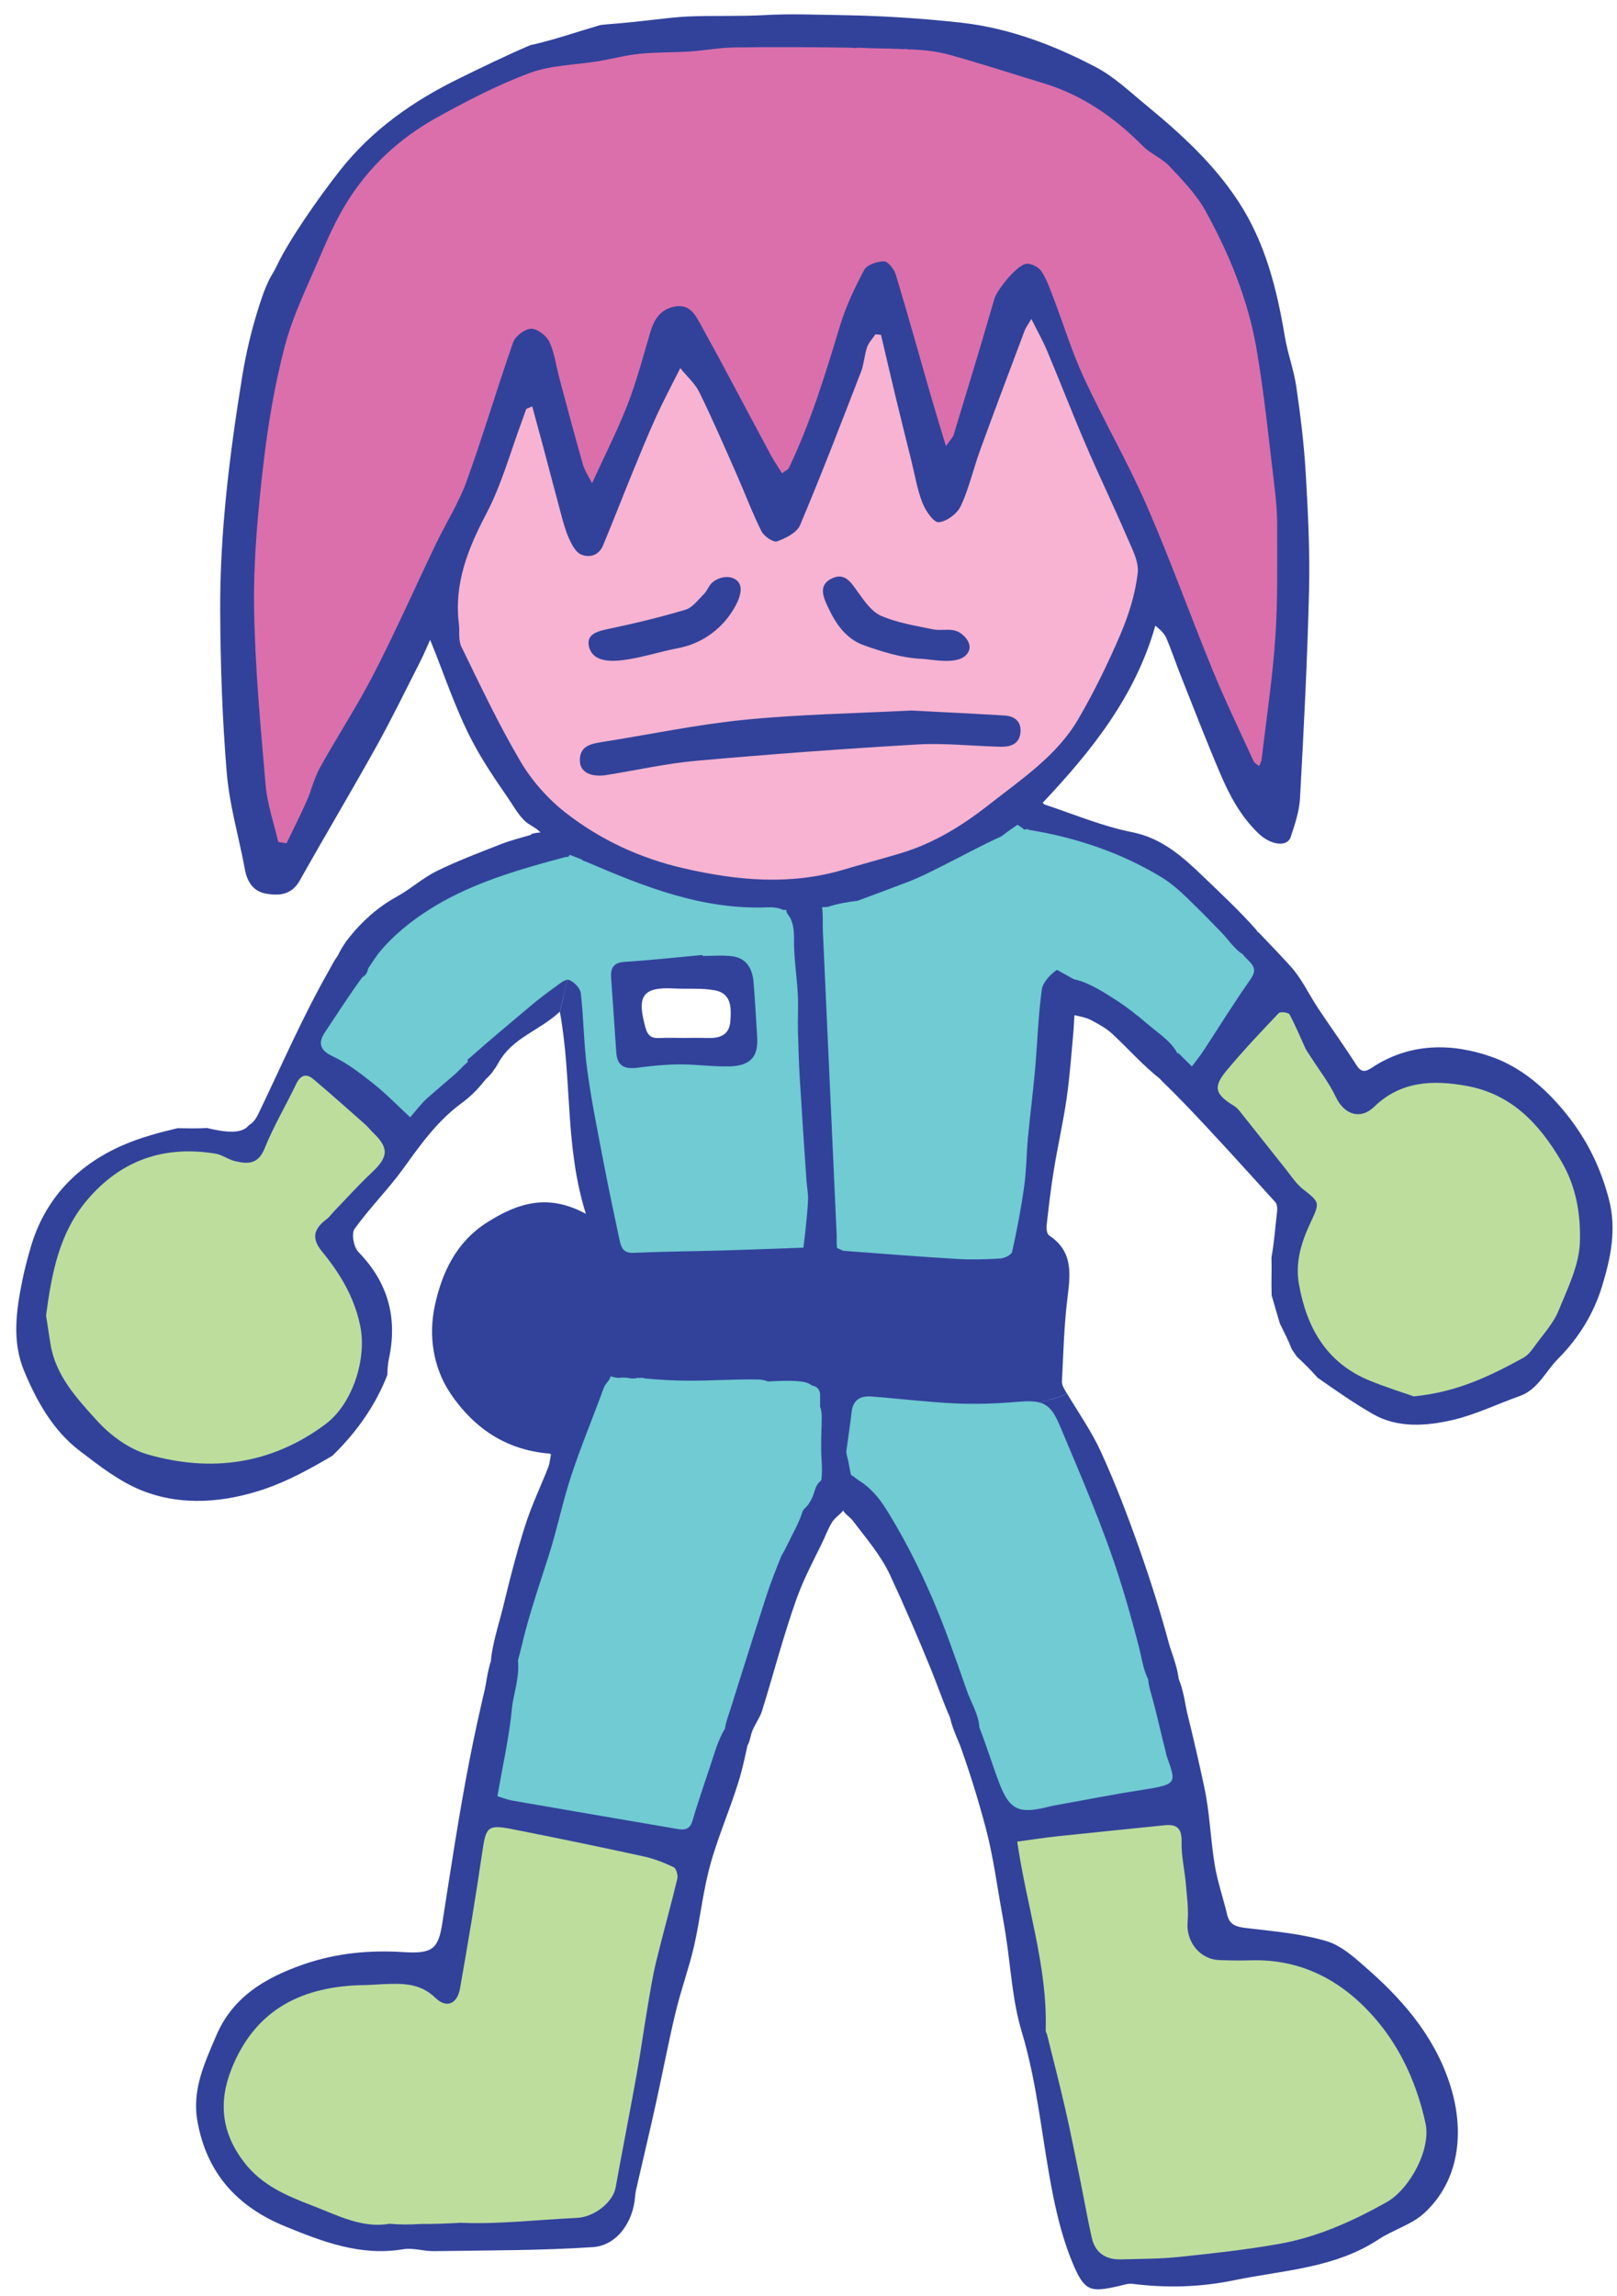
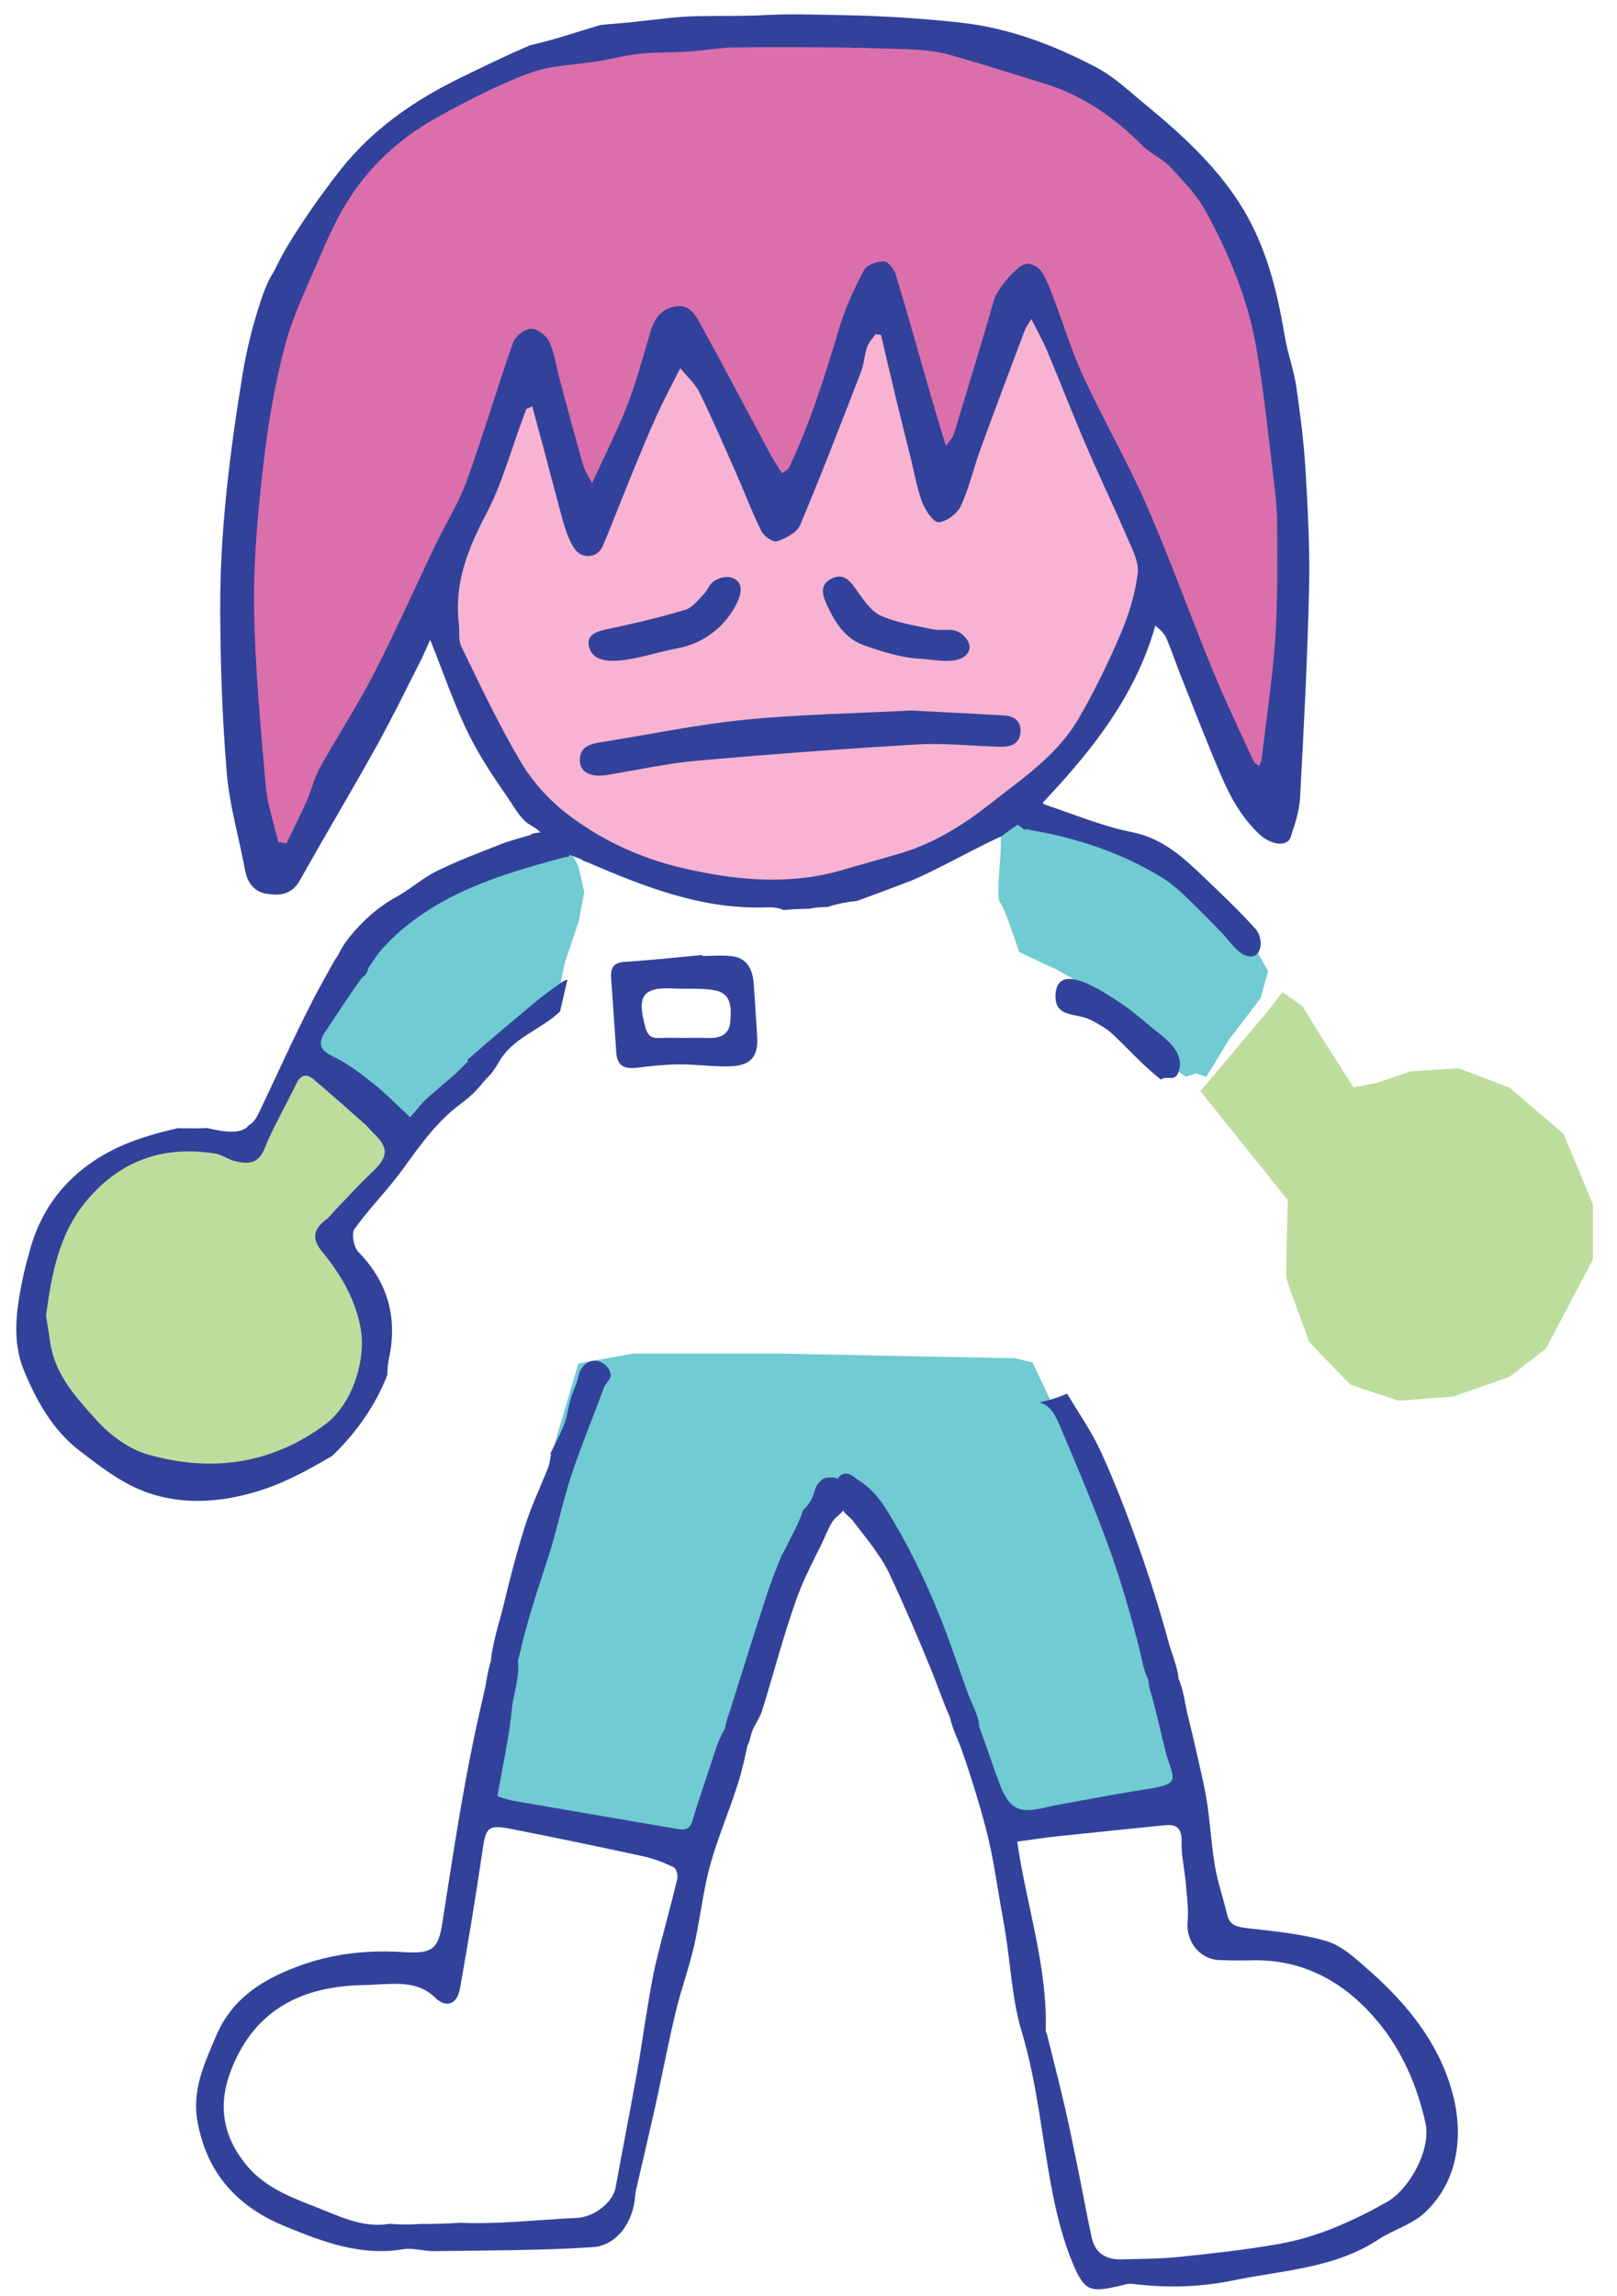
<svg xmlns="http://www.w3.org/2000/svg" version="1.1" width="124" height="176" viewBox="-1 -1 124 176">
  <g id="space" transform="matrix(1, 0, 0, 1, -27, -11)">
    <g id="monet-c">
      <g id="monet-puppet-sad">
        <g id="Layer_1">
          <g id="Group">
-             <path id="Shape" fill="#70CBD2" stroke="none" stroke-width="1" d="M 13.500 35.210 L 22.250 35.210 L 38.563 35.509 L 46.100 35.360 L 46.600 29.166 L 47.850 18.746 L 49.050 12.962 L 50.150 8.990 L 50.150 5.142 L 49.523 1.438 L 47.350 0.500 C 47.350 0.500 45.200 0.100 45.100 0.250 C 45 0.400 42.300 1.703 42.300 1.703 L 38.100 3.896 L 33.150 5.725 L 28.262 6.181 L 24.400 6.597 L 23.800 11.537 C 23.800 11.537 24.200 14.034 24.200 14.184 C 24.200 14.334 24.100 16.798 24.100 16.798 L 23.400 18.229 L 21.122 18.746 L 17.251 18.746 L 15.701 17.759 L 15.301 15.356 L 15.451 12.962 C 15.451 12.962 17.600 12.327 17.851 12.332 C 18.101 12.336 21.412 12.332 21.412 12.332 L 23.237 12.332 L 24.802 12.332 L 25.273 9.639 L 25.046 7.017 L 22.250 6.093 L 16.304 4.498 L 12.154 3.096 L 10.501 2.647 L 9.701 3.566 C 9.701 3.566 8.651 7.043 8.701 7.017 C 8.750 6.991 9.151 10.038 9.151 10.038 L 9.761 13.552 L 10.987 15.032 C 10.987 15.032 11.100 17.829 11.200 18.178 C 11.300 18.528 11.900 25.771 11.900 25.771 L 13.400 33.012 L 13.500 35.210 Z " transform="matrix(1, 0, 0, 1, 58.8, 72.1)" />
            <path id="Shape" fill="#70CBD2" stroke="none" stroke-width="1" d="M 45.059 42.009 L 27.225 41.652 L 15.750 41.652 L 11.550 42.402 L 9.675 48.769 C 9.675 48.769 15.450 50.889 15.900 50.766 C 16.350 50.642 25.622 53.264 25.622 53.264 C 25.622 53.264 29.625 53.863 29.850 53.863 C 30.075 53.863 33.150 52.929 33.150 52.929 L 38.100 53.339 L 44.536 50.417 L 47.325 47.758 L 47.731 45.177 L 46.376 42.326 L 45.059 42.009 Z " transform="matrix(1, 0, 0, 1, 58.8, 72.1)" />
-             <path id="Shape" fill="#32429B" stroke="none" stroke-width="1" d="M 48.011 27.591 C 48.312 25.750 48.730 23.927 48.996 22.082 C 49.243 20.364 49.365 18.627 49.523 16.897 L 49.759 12.963 C 49.734 12.938 49.701 12.919 49.684 12.891 C 49.338 12.351 48.882 11.812 48.252 12.236 C 47.741 12.580 47.167 13.195 47.090 13.752 C 46.813 15.794 46.753 17.865 46.570 19.921 C 46.416 21.656 46.190 23.383 46.027 25.118 C 45.912 26.347 45.914 27.590 45.743 28.810 C 45.506 30.499 45.187 32.180 44.816 33.844 C 44.763 34.080 44.230 34.340 43.905 34.361 C 42.804 34.431 41.693 34.460 40.592 34.394 C 37.705 34.221 34.822 33.991 31.937 33.774 C 31.790 33.763 31.649 33.661 31.405 33.560 C 31.343 33.534 31.366 32.684 31.361 32.581 C 31.220 29.473 31.078 26.364 30.937 23.256 C 30.796 20.145 30.655 17.034 30.513 13.922 C 30.443 12.365 30.372 10.808 30.301 9.251 C 30.254 8.226 30.480 6.568 29.458 5.919 C 28.966 5.607 28.287 5.675 27.895 6.106 C 27.688 6.334 27.530 6.642 27.505 6.951 C 27.494 7.090 27.519 7.229 27.525 7.368 C 27.530 7.481 27.485 7.627 27.499 7.732 C 27.524 7.920 27.719 8.094 27.809 8.275 C 28.046 8.757 28.097 9.315 28.089 9.845 C 28.065 11.273 28.307 12.704 28.381 14.135 C 28.429 15.078 28.368 16.026 28.391 16.971 C 28.423 18.240 28.469 19.510 28.544 20.776 C 28.697 23.313 28.873 25.849 29.044 28.385 C 29.075 28.861 29.179 29.337 29.165 29.811 C 29.145 30.543 29.057 31.274 28.988 32.005 C 28.947 32.449 28.886 32.891 28.810 33.530 C 26.857 33.599 24.797 33.682 22.736 33.741 C 20.417 33.808 18.097 33.824 15.779 33.926 C 14.990 33.961 14.828 33.509 14.707 32.929 C 14.318 31.063 13.907 29.200 13.550 27.327 C 13.081 24.869 12.576 22.413 12.235 19.936 C 11.965 17.976 11.965 15.981 11.737 14.014 C 11.693 13.631 11.213 13.147 10.827 13.007 C 10.793 12.994 10.755 12.992 10.714 12.995 L 10.136 15.466 C 11.083 20.667 10.493 25.758 12.128 30.937 C 9.207 29.351 6.899 30.115 4.578 31.577 C 2.162 33.101 1.078 35.480 0.540 37.998 C 0.060 40.245 0.397 42.677 1.718 44.664 C 2.697 46.135 3.977 47.415 5.550 48.244 C 6.342 48.661 7.194 48.958 8.071 49.137 C 8.549 49.235 9.035 49.298 9.523 49.328 C 9.716 49.341 9.934 49.291 10.109 49.307 C 10.109 49.307 10.110 49.307 10.110 49.307 C 10.144 49.267 10.184 49.227 10.214 49.185 C 10.228 49.121 10.238 49.055 10.256 48.993 L 10.019 49.298 C 10.331 48.645 10.696 47.961 10.985 47.293 C 11.294 46.580 11.368 45.836 11.565 45.117 C 11.753 44.428 12.187 43.717 12.236 43.010 C 12.958 43.137 13.684 43.301 14.404 43.487 C 14.476 43.498 14.549 43.503 14.622 43.511 C 14.955 43.466 15.303 43.477 15.617 43.558 C 15.752 43.556 15.887 43.550 16.022 43.540 C 16.019 43.527 16.018 43.513 16.015 43.501 C 16.092 43.510 16.170 43.512 16.247 43.520 C 16.282 43.516 16.316 43.515 16.351 43.511 C 16.450 43.498 16.544 43.515 16.632 43.552 C 17.707 43.654 18.787 43.715 19.865 43.724 C 21.700 43.740 23.537 43.598 25.370 43.634 C 25.613 43.639 25.858 43.703 26.102 43.785 C 26.888 43.749 27.689 43.698 28.445 43.770 C 28.805 43.805 29.183 43.863 29.458 44.094 C 29.789 44.137 30.089 44.371 30.089 44.801 L 30.089 45.650 C 30.089 45.666 30.082 45.680 30.080 45.695 C 30.190 45.964 30.221 46.298 30.214 46.682 C 30.193 47.721 30.130 48.767 30.204 49.801 C 30.245 50.384 30.254 50.975 30.151 51.552 C 30.082 51.947 30.044 52.552 30.522 52.726 C 31.136 52.949 31.850 52.631 32.307 52.218 C 32.776 51.795 32.507 51.229 32.408 50.718 C 32.356 50.444 32.297 50.167 32.251 49.891 C 32.214 49.678 32.074 49.318 32.103 49.110 C 32.270 47.889 32.408 46.989 32.513 46.086 C 32.621 45.171 33.214 44.876 34.017 44.937 C 36.161 45.099 38.299 45.368 40.446 45.466 C 42.019 45.539 43.609 45.484 45.178 45.350 C 45.914 45.287 46.463 45.276 46.905 45.394 C 47.620 45.223 48.370 45.027 49.023 44.711 C 48.969 44.621 48.911 44.532 48.859 44.442 C 48.744 44.245 48.622 44.003 48.634 43.788 C 48.742 41.731 48.790 39.665 49.030 37.623 C 49.254 35.720 49.602 33.877 47.648 32.590 C 47.485 32.482 47.431 32.082 47.459 31.833 C 47.618 30.415 47.782 28.997 48.011 27.591 Z " transform="matrix(1, 0, 0, 1, 58.8, 72.1)" />
            <path id="Shape" fill="#32429B" stroke="none" stroke-width="1" d="M 24.988 13.202 C 24.903 12.159 24.465 11.324 23.318 11.189 C 22.577 11.101 21.818 11.172 21.067 11.172 C 21.065 11.147 21.064 11.122 21.062 11.097 C 19.075 11.279 17.090 11.500 15.100 11.624 C 14.212 11.679 14.014 12.128 14.065 12.870 C 14.197 14.774 14.335 16.678 14.461 18.583 C 14.533 19.671 15.169 19.857 16.117 19.732 C 17.179 19.593 18.254 19.487 19.324 19.482 C 20.600 19.475 21.878 19.669 23.152 19.633 C 24.766 19.588 25.358 18.889 25.264 17.379 C 25.176 15.986 25.102 14.593 24.988 13.202 Z M 23.206 16.181 C 23.124 17.270 22.355 17.496 21.414 17.459 C 20.816 17.435 20.218 17.454 19.620 17.454 C 19.023 17.453 18.425 17.428 17.830 17.460 C 17.194 17.495 16.877 17.342 16.682 16.617 C 16.076 14.352 16.355 13.524 18.875 13.663 C 19.927 13.721 21.003 13.613 22.026 13.806 C 23.317 14.050 23.282 15.178 23.206 16.181 Z " transform="matrix(1, 0, 0, 1, 58.8, 72.1)" />
          </g>
          <g id="Group">
            <path id="Shape" fill="#70CBD2" stroke="none" stroke-width="1" d="M 24.214 18.429 L 21.710 11.537 L 17.849 2.740 L 16.940 1.274 L 15.704 1.043 L 12.149 2.740 C 12.149 2.740 7.424 4.998 6.974 5.383 C 6.524 5.768 3.749 6.791 3.749 6.791 L 3.075 8.990 L 4.275 11.866 L 7.500 19.178 L 9.225 24.647 L 12.150 27.194 C 12.150 27.194 15.285 27.812 15.705 27.653 C 16.125 27.494 19.275 26.894 19.275 26.894 C 19.275 26.894 22.350 25.771 22.500 25.546 C 22.650 25.321 23.775 23.371 23.775 23.371 C 23.775 23.371 24.600 21.950 24.675 21.725 C 24.750 21.500 24.214 18.429 24.214 18.429 Z " transform="matrix(1, 0, 0, 1, 90, 116.45)" />
            <path id="Shape" fill="#32429B" stroke="none" stroke-width="1" d="M 17.237 2.738 C 18.856 6.585 20.524 10.431 21.802 14.397 C 22.370 16.164 22.865 17.953 23.332 19.750 C 23.690 21.132 23.848 23.413 25.790 23.371 C 27.151 23.342 25.842 20.268 25.677 19.655 C 25.008 17.154 24.226 14.677 23.363 12.236 C 22.477 9.730 21.529 7.236 20.422 4.823 C 19.708 3.266 18.710 1.839 17.824 0.360 C 17.171 0.676 16.420 0.872 15.706 1.043 C 16.374 1.220 16.796 1.693 17.237 2.738 Z " transform="matrix(1, 0, 0, 1, 90, 116.45)" />
            <path id="Shape" fill="#32429B" stroke="none" stroke-width="1" d="M 8.818 19.396 C 7.524 15.851 5.957 12.437 3.952 9.219 C 3.421 8.367 2.752 7.580 1.894 7.043 C 1.579 6.846 1.316 6.533 0.923 6.502 C 0.552 6.472 0.281 6.712 0.187 7.061 C 0.021 7.675 0.205 8.471 0.491 9.027 C 0.558 9.158 0.638 9.304 0.718 9.420 C 0.889 9.672 1.188 9.836 1.376 10.082 C 2.406 11.431 3.550 12.759 4.256 14.277 C 5.366 16.665 6.409 19.083 7.402 21.521 C 7.903 22.752 8.332 24.028 8.875 25.241 C 9.203 25.975 9.492 27.078 10.550 26.867 C 11.068 26.764 11.107 26.516 11.101 25.970 C 11.091 25.053 10.436 23.983 10.134 23.112 C 9.703 21.870 9.269 20.630 8.818 19.396 Z " transform="matrix(1, 0, 0, 1, 90, 116.45)" />
          </g>
          <g id="Group">
            <path id="Shape" fill="#70CBD2" stroke="none" stroke-width="1" d="M 15.301 1.848 L 10.850 3.300 L 6.400 5.693 L 2.340 9.289 L 1.150 11.133 L 0.899 13.187 L 1.200 15.133 L 2.600 17.547 L 4.950 18.796 L 7.750 19.433 L 9.631 19.009 L 11.700 17.547 L 13.145 15.921 L 16.250 13.385 L 17.287 12.548 L 17.719 10.469 L 18.769 7.360 L 19.200 5.094 C 19.200 5.094 18.800 3.240 18.750 3.090 C 18.700 2.940 17.914 1.592 17.914 1.592 L 16.568 1.322 L 15.301 1.848 Z " transform="matrix(1, 0, 0, 1, 51.6, 73.3)" />
            <path id="Shape" fill="#32429B" stroke="none" stroke-width="1" d="M 3.338 9.887 C 3.380 9.829 3.423 9.774 3.466 9.721 C 4.528 8.417 5.896 7.320 7.310 6.420 C 10.122 4.631 13.331 3.602 16.523 2.723 C 16.913 2.616 17.303 2.511 17.693 2.407 C 17.785 2.382 17.886 2.374 17.987 2.370 C 18.844 1.274 16.763 0.113 15.115 0.633 C 15.125 0.648 15.136 0.663 15.146 0.678 C 14.347 0.922 13.574 1.105 12.841 1.393 C 11.182 2.044 9.505 2.671 7.909 3.455 C 6.812 3.994 5.876 4.852 4.800 5.442 C 3.384 6.219 2.168 7.312 1.163 8.569 C 0.672 9.183 -0.674 11.189 0.548 11.748 C 1.961 12.394 2.648 10.826 3.338 9.887 Z " transform="matrix(1, 0, 0, 1, 51.6, 73.3)" />
            <path id="Shape" fill="#32429B" stroke="none" stroke-width="1" d="M 10.490 17.717 C 10.391 17.801 10.292 17.886 10.194 17.970 L 11.750 19.326 C 12.086 18.977 12.380 18.606 12.601 18.202 C 13.684 16.219 15.743 15.727 17.333 14.242 C 17.334 14.249 17.335 14.257 17.336 14.265 L 17.914 11.795 C 17.646 11.817 17.251 12.145 16.961 12.354 C 16.299 12.830 15.648 13.327 15.025 13.854 C 13.511 15.137 11.974 16.401 10.492 17.721 C 9.922 18.229 8.883 19.756 10.249 20.028 C 10.784 20.135 11.285 19.833 11.585 19.472 C 12 18.974 11.810 18.535 11.701 17.930 " transform="matrix(1, 0, 0, 1, 51.6, 73.3)" />
          </g>
          <g id="Group">
            <path id="Shape" fill="#70CBD2" stroke="none" stroke-width="1" d="M 30.300 14.608 L 26.940 11.762 L 23.250 9.065 L 22.500 7.746 L 23.325 5.369 L 24.150 2.910 L 25.750 2.143 L 27.900 2.143 L 30.300 2.805 L 32.850 5.168 L 34.794 7.276 L 34.794 8.376 L 35.025 10.444 L 33.514 12.511 L 30.300 14.608 " transform="matrix(1, 0, 0, 1, 27, 82.3)" />
            <path id="Shape" fill="#BDDD9D" stroke="none" stroke-width="1" d="M 29.700 15.807 L 27.450 12.997 L 23.951 9.577 L 22.500 8.558 L 21.375 9.441 L 19.875 12.661 L 18.190 15.507 L 17.465 15.507 C 17.465 15.507 14.626 14.908 14.401 14.983 C 14.176 15.058 10.276 15.807 10.276 15.807 L 7.800 16.781 L 5.325 18.642 L 3.150 21.126 L 2.250 24.242 L 1.575 28.917 L 2.597 33.233 L 5.025 36.901 L 8.625 39.105 L 14.175 40.577 C 14.175 40.577 18.900 40.154 19.125 40.229 C 19.350 40.304 22.950 38.431 22.950 38.431 L 26.100 35.959 L 27.600 31.464 L 27.450 27.718 L 26.175 25.321 L 24.649 23.298 L 24.649 21.525 L 27.450 18.642 L 29.700 15.807 Z " transform="matrix(1, 0, 0, 1, 27, 82.3)" />
            <path id="Shape" fill="#32429B" stroke="none" stroke-width="1" d="M 25.535 2.787 C 25.892 3.092 26.805 2.701 27.045 2.388 C 27.308 2.045 27.313 1.465 27.151 1.078 C 26.902 0.484 26.196 0.147 25.583 0.387 C 24.925 0.645 24.514 1.580 24.191 2.149 C 22.183 5.679 20.567 9.433 18.799 13.099 C 18.605 13.501 18.376 13.787 18.089 13.940 C 17.526 14.678 16.135 14.460 14.882 14.159 C 14.128 14.201 13.372 14.187 12.616 14.173 C 11.170 14.513 9.738 14.900 8.399 15.486 C 4.939 17.003 2.426 19.581 1.346 23.332 C 1.114 24.139 0.893 24.952 0.726 25.774 C 0.248 28.130 -0.108 30.503 0.866 32.821 C 1.846 35.156 3.083 37.358 5.131 38.918 C 6.616 40.050 8.149 41.248 9.856 41.933 C 12.962 43.181 16.297 42.854 19.343 41.809 C 21.133 41.195 22.819 40.259 24.484 39.283 C 26.326 37.508 27.813 35.394 28.702 33.088 C 28.712 32.673 28.736 32.259 28.822 31.860 C 29.503 28.698 28.757 25.995 26.480 23.654 C 26.125 23.289 25.933 22.250 26.187 21.895 C 27.355 20.266 28.798 18.835 29.969 17.208 C 31.265 15.406 32.532 13.635 34.352 12.287 C 35.087 11.742 35.598 11.239 36.145 10.543 C 36.552 10.024 37.285 9.689 36.559 9.030 C 36.211 8.715 35.792 8.625 35.334 8.802 C 34.849 8.989 34.267 9.717 33.859 10.063 C 33.177 10.642 32.501 11.228 31.826 11.814 C 31.324 12.250 30.926 12.804 30.452 13.335 C 29.491 12.447 28.622 11.542 27.649 10.769 C 26.661 9.985 25.637 9.188 24.507 8.660 C 23.459 8.170 23.411 7.574 23.927 6.805 C 24.898 5.357 25.834 3.875 26.875 2.479 L 25.005 0.852 C 24.990 0.874 24.974 0.896 24.959 0.918 L 25.535 2.787 Z M 27.489 17.594 C 26.473 18.547 25.540 19.587 24.572 20.591 C 24.407 20.763 24.272 20.975 24.085 21.114 C 23.008 21.913 22.885 22.639 23.699 23.632 C 25.074 25.304 26.148 27.088 26.614 29.272 C 27.160 31.824 26.043 35.307 23.956 36.862 C 19.808 39.953 15.180 40.566 10.338 39.182 C 8.885 38.768 7.445 37.704 6.414 36.564 C 4.886 34.875 3.258 33.130 2.869 30.704 C 2.750 29.963 2.639 29.222 2.531 28.526 C 2.965 25.302 3.530 22.226 5.669 19.693 C 8.270 16.612 11.588 15.479 15.532 16.125 C 16.028 16.206 16.476 16.560 16.972 16.683 C 17.951 16.925 18.784 16.985 19.290 15.726 C 19.972 14.029 20.920 12.440 21.713 10.785 C 22.036 10.111 22.471 9.944 23.021 10.406 C 24.379 11.547 25.700 12.732 27.031 13.907 C 27.238 14.090 27.403 14.321 27.604 14.512 C 28.848 15.692 28.792 16.372 27.489 17.594 Z " transform="matrix(1, 0, 0, 1, 27, 82.3)" />
          </g>
          <g id="Group">
            <path id="Shape" fill="#70CBD2" stroke="none" stroke-width="1" d="M 10.970 4.195 L 6.557 2.635 L 3.704 1.897 L 2.100 1.897 C 2.100 1.897 0.632 2.668 0.720 2.916 C 0.808 3.163 0.696 5.044 0.696 5.044 C 0.696 5.044 0.392 8.040 0.696 8.290 C 1.000 8.540 2.156 12.070 2.156 12.070 L 5.051 13.433 L 9.250 15.782 C 9.250 15.782 10.928 18.648 11.164 18.663 C 11.399 18.679 13.768 20.828 13.768 20.828 L 14.950 21.625 L 16.200 21.193 L 18.600 18.319 L 20.674 15.583 L 21.250 13.530 L 19.973 11.302 L 16.400 7.492 L 10.970 4.195 Z " transform="matrix(1, 0, 0, 1, 102, 70.9)" />
            <path id="Shape" fill="#32429B" stroke="none" stroke-width="1" d="M 6.887 14.301 C 5.915 13.975 5.046 14.035 4.950 15.257 C 4.798 17.192 6.543 16.678 7.706 17.306 C 8.266 17.608 8.846 17.921 9.305 18.350 C 10.531 19.493 11.705 20.822 13.026 21.846 C 13.471 21.491 14.111 22.069 14.378 21.262 C 14.935 19.577 13.106 18.549 12.017 17.605 C 11.211 16.907 10.367 16.249 9.465 15.676 C 8.963 15.358 7.872 14.632 6.887 14.301 Z " transform="matrix(1, 0, 0, 1, 102, 70.9)" />
            <path id="Shape" fill="#32429B" stroke="none" stroke-width="1" d="M 16.279 6.293 C 14.712 4.790 13.132 3.342 10.790 2.878 C 8.498 2.424 6.302 1.487 4.068 0.751 C 3.962 0.716 3.872 0.626 3.770 0.535 C 3.076 0.431 2.355 0.325 2.044 0.562 C 1.631 1.030 1.631 1.536 1.669 1.911 C 1.739 2.205 2.473 2.575 2.476 2.636 C 2.560 2.779 2.797 2.558 2.880 2.702 C 6.495 3.288 9.935 4.438 13.076 6.341 C 14.044 6.927 14.875 7.767 15.692 8.568 C 16.378 9.239 17.046 9.927 17.712 10.617 C 18.215 11.137 18.899 12.178 19.593 12.364 C 20.864 12.703 20.885 10.987 20.319 10.347 C 19.061 8.926 17.648 7.607 16.279 6.293 Z " transform="matrix(1, 0, 0, 1, 102, 70.9)" />
          </g>
          <g id="Group">
            <path id="Shape" fill="#70CBD2" stroke="none" stroke-width="1" d="M 3.901 11.437 L 5.713 8.475 L 8.074 5.394 L 8.074 3.546 L 7.548 3.137 L 5.001 2.896 C 5.001 2.896 3.301 4.794 3.251 5.043 C 3.201 5.293 2.251 8.130 2.251 8.130 C 2.251 8.130 2.551 9.359 2.551 9.573 C 2.551 9.788 3.151 11.186 3.151 11.186 L 3.901 11.437 Z " transform="matrix(1, 0, 0, 1, 114.6, 81.1)" />
            <path id="Shape" fill="#BDDD9D" stroke="none" stroke-width="1" d="M 11.300 6.042 L 9.750 4.944 L 8.650 6.367 L 3.450 12.535 L 10.150 20.875 L 10.100 23.223 C 10.100 23.223 10.000 26.569 10.050 26.868 C 10.100 27.168 11.804 31.763 11.804 31.763 C 11.804 31.763 14.800 34.910 14.950 35.010 C 15.100 35.109 18.671 36.258 18.671 36.258 L 22.850 35.938 L 27.150 34.432 L 29.950 32.262 L 33.550 25.441 L 33.550 21.207 L 31.300 15.807 L 27.150 12.258 L 23.250 10.776 L 19.600 11.005 L 17.000 11.886 L 15.200 12.258 L 12.200 7.541 L 11.300 6.042 Z " transform="matrix(1, 0, 0, 1, 114.6, 81.1)" />
-             <path id="Shape" fill="#32429B" stroke="none" stroke-width="1" d="M 34.777 20.808 C 34.150 18.423 33.142 16.328 31.574 14.355 C 29.970 12.338 28.065 10.707 25.787 9.904 C 22.739 8.830 19.506 8.808 16.599 10.738 C 16.126 11.051 15.799 11.128 15.428 10.549 C 14.483 9.074 13.460 7.650 12.488 6.193 C 11.770 5.114 11.215 3.893 10.352 2.949 C 9.546 2.065 8.717 1.200 7.889 0.337 L 6.724 2.093 C 6.875 2.247 7.024 2.406 7.176 2.558 C 7.649 3.034 7.710 3.373 7.282 3.981 C 6.022 5.768 4.874 7.632 3.673 9.460 C 3.421 9.843 3.129 10.197 2.800 10.641 C 2.446 10.290 2.095 9.941 1.746 9.597 L 0.389 11.643 C 0.991 12.230 1.589 12.821 2.173 13.427 C 4.570 15.915 6.878 18.490 9.203 21.047 C 9.346 21.204 9.361 21.541 9.332 21.781 C 9.194 22.942 9.116 24.122 8.903 25.268 C 8.934 26.237 8.879 27.216 8.916 28.183 C 9.117 28.912 9.343 29.633 9.553 30.358 C 9.874 31.008 10.211 31.652 10.463 32.321 C 10.595 32.508 10.722 32.700 10.854 32.887 C 11.410 33.398 11.941 33.934 12.443 34.499 C 13.837 35.473 15.229 36.453 16.700 37.292 C 18.581 38.366 20.748 38.207 22.765 37.745 C 24.529 37.340 26.197 36.520 27.917 35.912 C 29.352 35.403 29.899 34.035 30.861 33.067 C 32.474 31.447 33.603 29.604 34.252 27.494 C 34.915 25.334 35.386 23.120 34.777 20.808 Z M 32.555 24.100 C 32.500 25.877 31.612 27.660 30.914 29.369 C 30.532 30.305 29.799 31.104 29.189 31.940 C 28.912 32.321 28.613 32.755 28.217 32.971 C 25.730 34.329 23.201 35.596 19.815 35.929 C 18.947 35.621 17.666 35.225 16.430 34.719 C 13.120 33.363 11.599 30.666 11.007 27.315 C 10.710 25.632 11.206 24.083 11.909 22.585 C 12.632 21.048 12.602 21.054 11.309 20.036 C 10.786 19.624 10.408 19.024 9.984 18.494 C 8.797 17.009 7.624 15.515 6.438 14.031 C 6.318 13.880 6.164 13.743 6.001 13.642 C 4.565 12.760 4.408 12.215 5.472 10.939 C 6.739 9.421 8.101 7.982 9.464 6.549 C 9.585 6.423 10.203 6.501 10.285 6.650 C 10.738 7.480 11.092 8.363 11.492 9.222 C 11.589 9.431 11.729 9.621 11.855 9.817 C 12.526 10.870 13.310 11.868 13.841 12.987 C 14.479 14.330 15.719 14.758 16.783 13.726 C 18.819 11.754 21.282 11.670 23.819 12.122 C 27.263 12.735 29.402 14.967 31.130 17.906 C 32.298 19.893 32.619 22.024 32.555 24.100 Z " transform="matrix(1, 0, 0, 1, 114.6, 81.1)" />
          </g>
          <g id="Group">
            <path id="Shape" fill="#70CBD2" stroke="none" stroke-width="1" d="M 4.881 9.189 L 2.856 16.515 L 1.375 23.258 L 1.375 25.953 C 1.375 25.953 3.228 28.427 3.529 28.651 C 3.830 28.876 6.980 29.726 8.180 30.050 C 9.380 30.374 13.130 30.101 13.505 30.050 C 13.880 30.000 16.248 29.618 16.955 29.475 C 17.663 29.332 19.505 26.928 19.505 26.928 L 22.355 18.805 L 25.060 12.095 L 23.997 10.148 L 21.906 8.499 L 15.156 6.851 L 11.242 6.851 L 7.289 6.851 L 5.545 7.964 L 4.881 9.189 Z " transform="matrix(1, 0, 0, 1, 63.6, 114.05)" />
            <path id="Shape" fill="#32429B" stroke="none" stroke-width="1" d="M 4.438 15.314 C 5.107 13.251 5.529 11.108 6.208 9.050 C 6.955 6.781 7.885 4.571 8.701 2.323 C 8.827 1.974 9.216 1.715 9.233 1.372 C 9.253 0.957 8.824 0.499 8.476 0.346 C 7.844 0.068 7.262 0.364 6.925 0.949 C 6.756 1.242 6.732 1.611 6.619 1.932 C 6.471 2.351 6.272 2.751 6.155 3.181 C 5.958 3.900 5.884 4.643 5.575 5.357 C 5.278 6.042 4.901 6.743 4.584 7.414 C 4.609 7.414 4.631 7.417 4.655 7.417 C 4.574 7.812 4.554 8.129 4.443 8.411 C 3.863 9.886 3.171 11.322 2.690 12.828 C 2.053 14.821 1.526 16.854 1.037 18.890 C 0.727 20.186 0.280 21.515 0.089 22.834 C -0.017 23.572 0.016 24.605 0.991 24.589 C 1.703 24.577 1.875 23.988 2.053 23.420 C 2.317 22.571 2.492 21.683 2.728 20.818 C 3.234 18.964 3.846 17.142 4.438 15.314 Z " transform="matrix(1, 0, 0, 1, 63.6, 114.05)" />
            <path id="Shape" fill="#32429B" stroke="none" stroke-width="1" d="M 26.583 9.270 C 26.533 9.240 26.477 9.220 26.416 9.210 C 26.184 9.177 25.843 9.176 25.622 9.253 C 25.439 9.318 25.305 9.478 25.173 9.618 C 24.906 9.902 24.856 10.371 24.697 10.718 C 24.605 10.917 24.495 11.107 24.370 11.286 C 24.269 11.430 23.993 11.642 23.945 11.798 C 23.672 12.693 23.148 13.565 22.762 14.382 C 22.625 14.669 22.474 14.946 22.315 15.218 C 21.911 16.223 21.509 17.229 21.175 18.258 C 20.549 20.188 19.937 22.122 19.326 24.057 C 19.021 25.025 18.716 25.992 18.412 26.960 C 18.159 27.763 17.705 28.762 18.194 29.573 C 18.435 29.972 18.745 30.110 19.220 30.024 C 19.898 29.902 19.871 29.255 20.047 28.738 C 20.246 28.156 20.656 27.664 20.843 27.063 C 21.728 24.220 22.474 21.329 23.471 18.528 C 23.506 18.432 23.540 18.337 23.576 18.241 C 24.092 16.872 24.772 15.574 25.417 14.263 C 25.684 13.720 25.898 13.117 26.220 12.604 C 26.477 12.195 26.992 11.950 27.193 11.514 C 27.450 10.956 27.215 10.223 26.945 9.721 C 26.855 9.554 26.747 9.365 26.583 9.270 Z " transform="matrix(1, 0, 0, 1, 63.6, 114.05)" />
          </g>
          <g id="Group">
            <path id="Shape" fill="#70CBD2" stroke="none" stroke-width="1" d="M 22.500 13.185 L 31.125 15.058 L 37.275 16.107 L 39.675 13.634 L 40.776 9.589 L 40.495 7.402 L 39.224 4.193 L 35.400 2.622 L 27.441 1.648 C 27.441 1.648 25.040 1.499 24.820 1.948 C 24.599 2.397 23.474 3.667 23.399 4.193 C 23.324 4.720 23.047 7.866 22.848 8.091 C 22.649 8.315 21.375 12.396 21.487 12.641 C 21.599 12.885 22.500 13.185 22.500 13.185 Z " transform="matrix(1, 0, 0, 1, 40.8, 135.65)" />
-             <path id="Shape" fill="#BDDD9D" stroke="none" stroke-width="1" d="M 38.025 16.107 L 21.975 12.960 L 19.725 23.685 L 19.725 25.546 L 12.525 25.546 L 6.150 27.194 L 2.250 31.239 L 1.783 35.959 L 2.700 40.379 L 7.500 44.349 L 15.900 45.848 L 26.100 45.848 L 32.034 44.874 L 33.675 39.555 L 38.025 17.979 L 38.025 16.107 " transform="matrix(1, 0, 0, 1, 40.8, 135.65)" />
            <path id="Shape" fill="#32429B" stroke="none" stroke-width="1" d="M 40.721 6.965 C 40.381 7.562 40.139 8.247 40.028 8.595 C 39.465 10.362 38.831 12.107 38.309 13.886 C 38.104 14.586 37.705 14.630 37.141 14.534 C 32.938 13.814 28.733 13.099 24.532 12.369 C 24.114 12.296 23.711 12.134 23.346 12.026 C 23.745 9.666 24.265 7.445 24.468 5.196 C 24.562 4.154 25.559 1.374 24.356 0.636 C 22.852 -0.285 22.561 3.039 22.395 3.753 C 21.975 5.554 21.574 7.361 21.220 9.176 C 20.403 13.355 19.772 17.570 19.115 21.777 C 18.812 23.719 18.367 24.115 16.162 23.974 C 13.545 23.808 10.991 24.042 8.491 24.908 C 5.570 25.919 3.046 27.396 1.781 30.378 C 0.898 32.462 -0.091 34.506 0.340 36.933 C 1.051 40.939 3.413 43.496 7.059 44.991 C 9.950 46.175 12.858 47.293 16.112 46.748 C 16.873 46.620 17.693 46.906 18.484 46.893 C 22.543 46.829 26.609 46.854 30.655 46.586 C 32.527 46.462 33.772 44.636 33.906 42.667 C 33.928 42.351 34.015 42.037 34.086 41.726 C 34.555 39.676 35.043 37.630 35.497 35.576 C 36.013 33.241 36.456 30.890 37.013 28.566 C 37.417 26.881 38.021 25.243 38.413 23.554 C 38.842 21.699 39.049 19.793 39.496 17.943 C 40.072 15.561 41.083 13.317 41.813 10.984 C 42.146 9.923 42.367 8.840 42.601 7.764 C 42.716 7.236 42.979 6.081 42.219 5.878 C 41.624 5.718 41.108 6.286 40.721 6.965 Z M 37.139 18.358 C 36.627 20.483 36.030 22.588 35.516 24.712 C 35.237 25.866 35.052 27.043 34.854 28.215 C 34.563 29.936 34.325 31.665 34.016 33.382 C 33.497 36.271 32.926 39.151 32.404 42.038 C 32.210 43.109 30.809 44.282 29.446 44.344 C 26.467 44.480 23.486 44.847 20.507 44.718 C 19.482 44.781 18.459 44.816 17.435 44.811 C 16.642 44.867 15.846 44.862 15.052 44.795 C 12.979 45.168 11.056 44.135 9.153 43.405 C 7.241 42.669 5.317 41.878 3.953 40.123 C 2.205 37.873 1.925 35.526 2.949 32.940 C 4.780 28.317 8.427 26.571 13.139 26.499 C 13.579 26.492 14.019 26.457 14.459 26.435 C 15.936 26.375 17.364 26.285 18.589 27.480 C 19.427 28.298 20.261 27.962 20.472 26.773 C 21.095 23.268 21.679 19.756 22.194 16.234 C 22.463 14.393 22.601 14.179 24.457 14.544 C 27.820 15.206 31.176 15.902 34.525 16.630 C 35.328 16.804 36.116 17.110 36.859 17.465 C 37.058 17.559 37.205 18.086 37.139 18.358 Z " transform="matrix(1, 0, 0, 1, 40.8, 135.65)" />
          </g>
          <g id="Group">
            <path id="Shape" fill="#70CBD2" stroke="none" stroke-width="1" d="M 2.250 6.677 L 3.450 10.843 C 3.450 10.843 5.625 12.363 5.850 12.400 C 6.075 12.436 14.850 11.163 14.850 11.163 L 18.002 10.339 L 18.002 8.016 L 17.368 3.971 L 17.025 1.873 L 14.475 1.216 L 10.550 0.599 C 10.550 0.599 8.460 2.094 7.305 2.395 C 6.150 2.697 3.750 3.521 3.675 3.821 C 3.600 4.120 2.250 6.677 2.250 6.677 Z " transform="matrix(1, 0, 0, 1, 98.4, 137.45)" />
-             <path id="Shape" fill="#BDDD9D" stroke="none" stroke-width="1" d="M 18.002 10.338 L 4.200 12.400 L 6.776 24.647 L 9.300 38.506 L 10.550 45.623 L 13.200 46.597 C 13.200 46.597 21.900 46.971 22.200 46.597 C 22.500 46.222 32.775 43.525 32.775 43.525 L 37.875 38.656 L 37.875 33.487 L 34.700 27.606 L 29.175 22.625 L 25.650 21.888 L 21.750 21.888 L 20.400 20.527 L 18.600 10.339 L 18.002 10.339 L 18.002 10.338 Z " transform="matrix(1, 0, 0, 1, 98.4, 137.45)" />
            <path id="Shape" fill="#32429B" stroke="none" stroke-width="1" d="M 17.000 6.853 C 17.021 6.930 17.023 7.013 17.048 7.088 C 17.794 9.214 17.960 9.310 15.178 9.741 C 12.983 10.080 10.802 10.513 8.615 10.905 C 8.458 10.933 8.300 10.960 8.146 10.999 C 5.733 11.617 5.019 11.340 4.184 9.099 C 3.523 7.325 2.981 5.483 2.213 3.756 C 1.985 3.244 1.705 3.001 1.161 2.971 C -0.465 2.882 1.000 5.704 1.232 6.352 C 1.976 8.426 2.629 10.534 3.194 12.665 C 3.781 14.875 4.066 17.164 4.482 19.420 C 4.568 19.889 4.646 20.359 4.720 20.830 C 5.111 23.314 5.230 25.878 5.948 28.262 C 7.198 32.407 7.515 36.695 8.368 40.894 C 8.724 42.644 9.182 44.407 9.874 46.047 C 10.769 48.169 11.203 48.266 13.387 47.771 C 13.736 47.692 14.102 47.558 14.443 47.600 C 17.050 47.925 19.614 47.865 22.213 47.329 C 25.993 46.548 29.930 46.419 33.310 44.196 C 34.437 43.455 35.848 43.067 36.817 42.178 C 39.530 39.685 39.834 36.034 38.956 32.871 C 37.901 29.069 35.462 26.098 32.543 23.533 C 31.569 22.677 30.521 21.690 29.335 21.336 C 27.368 20.749 25.268 20.580 23.212 20.334 C 22.460 20.244 21.901 20.130 21.704 19.301 C 21.401 18.033 20.969 16.790 20.755 15.508 C 20.428 13.545 20.374 11.530 19.963 9.588 C 19.555 7.666 19.111 5.753 18.641 3.846 C 18.380 2.786 18.164 -0.123 16.462 0.171 C 15.323 0.369 15.660 1.612 15.857 2.303 C 16.288 3.803 16.607 5.341 17.000 6.853 Z M 18.210 13.739 C 18.184 14.789 18.442 15.844 18.532 16.901 C 18.617 17.882 18.759 18.878 18.671 19.849 C 18.536 21.354 19.590 22.730 21.112 22.784 C 21.912 22.814 22.714 22.827 23.513 22.803 C 27.601 22.681 30.802 24.534 33.292 27.542 C 35.134 29.767 36.288 32.441 36.915 35.285 C 37.358 37.291 35.704 40.351 33.913 41.352 C 31.312 42.807 28.618 44.020 25.683 44.539 C 23.146 44.988 20.574 45.268 18.010 45.537 C 16.544 45.690 15.060 45.681 13.583 45.725 C 12.403 45.760 11.582 45.232 11.319 44.055 C 10.984 42.560 10.723 41.048 10.416 39.547 C 10.051 37.757 9.697 35.964 9.290 34.183 C 8.855 32.286 8.365 30.400 7.897 28.511 C 7.868 28.395 7.785 28.281 7.789 28.169 C 7.939 23.268 6.314 18.630 5.608 13.705 C 6.672 13.562 7.685 13.401 8.703 13.293 C 11.436 13.000 14.171 12.734 16.905 12.450 C 17.880 12.348 18.236 12.714 18.210 13.739 Z " transform="matrix(1, 0, 0, 1, 98.4, 137.45)" />
          </g>
        </g>
        <g id="Layer_2">
          <g id="Group">
            <g id="Shape">
              <path id="ID0.17331372015178204" fill="#DB6FAB" stroke="none" stroke-width="1" d="M 4.489 65.629 L 6.214 64.280 L 8.362 59.935 L 13.258 50.945 L 17.389 42.705 L 20.089 35.513 L 21.964 29.670 L 23.614 25.924 L 24.439 25.924 L 24.964 27.797 L 27.277 37.161 L 28.339 39.783 L 35.464 24.276 L 43.564 38.435 L 50.614 21.129 L 55.789 36.562 L 62.089 21.129 L 72.677 43.754 L 77.539 55.515 L 80.178 61.209 L 81.344 61.658 L 82.714 38.360 L 80.539 23.446 L 77.070 14.986 L 70.192 7.945 L 64.039 4.049 L 51.439 1.127 L 37.612 1.577 L 24.664 3.000 L 15.814 7.420 L 9.364 13.488 L 5.764 20.755 L 3.364 28.846 L 1.864 40.158 L 2.314 54.519 L 3.514 64.355 L 4.489 65.629 " transform="matrix(1, 0, 0, 1, 42.6, 11)" />
              <path id="ID0.33802958903834224" fill="#F7B3D1" stroke="none" stroke-width="1" d="M 23.344 26.973 L 21.365 32.591 L 20.015 37.086 L 17.915 41.956 L 17.915 46.076 L 18.965 50.945 L 21.040 55.515 L 25.640 61.733 L 32.901 65.853 L 42.514 67.726 L 51.289 65.853 L 62.865 59.036 L 68.671 51.695 L 71.164 45.477 L 71.614 42.480 L 68.089 34.165 L 65.539 28.171 L 63.395 22.703 L 61.714 21.129 L 60.097 24.501 L 59.164 28.246 L 58.039 30.718 L 57.064 32.666 C 57.064 32.666 56.839 33.715 56.764 33.940 C 56.689 34.165 55.639 34.989 55.639 34.989 L 54.589 33.790 L 52.789 28.171 L 50.989 21.129 L 48.593 24.650 L 47.089 30.194 L 45.656 34.239 L 44.586 35.588 L 44.462 36.487 L 42.111 36.712 L 39.889 32.666 L 35.690 24.501 L 33.890 27.272 L 32.901 30.868 L 31.127 35.213 L 29.465 37.686 L 28.340 38.884 L 27.277 35.813 L 24.515 28.621 L 23.765 25.474 L 23.344 26.973 Z " transform="matrix(1, 0, 0, 1, 42.6, 11)" />
              <path id="ID0.508881492074579" fill="#32429B" stroke="none" stroke-width="1" d="M 83.528 35.233 C 83.399 33.030 83.125 30.830 82.808 28.645 C 82.619 27.350 82.145 26.098 81.929 24.804 C 81.317 21.156 80.438 17.616 78.379 14.463 C 76.472 11.540 73.931 9.231 71.267 7.041 C 70.034 6.029 68.847 4.888 67.454 4.156 C 64.198 2.443 60.746 1.138 57.060 0.733 C 54.065 0.404 51.044 0.211 48.031 0.162 C 46.087 0.130 43.996 0.046 42.044 0.157 C 40.138 0.266 38.095 0.183 36.187 0.262 C 34.682 0.324 32.805 0.650 29.999 0.861 C 29.813 0.875 29.626 0.899 29.438 0.919 C 27.652 1.439 25.871 2.067 24.064 2.463 C 22.218 3.250 20.409 4.134 18.605 5.016 C 15.091 6.735 11.929 8.947 9.480 12.053 C 7.708 14.300 5.536 17.470 4.673 19.278 C 4.393 19.865 4.192 20.135 4.073 20.377 C 3.683 21.175 3.451 21.873 3.195 22.688 C 2.662 24.381 2.254 26.127 1.970 27.880 C 1.004 33.833 0.257 39.819 0.286 45.859 C 0.307 49.999 0.446 54.149 0.793 58.273 C 1.001 60.755 1.732 63.191 2.184 65.656 C 2.363 66.631 2.854 67.332 3.811 67.498 C 4.814 67.672 5.770 67.592 6.388 66.490 C 8.314 63.055 10.337 59.673 12.253 56.231 C 13.451 54.077 14.528 51.856 15.647 49.660 C 15.921 49.123 16.148 48.564 16.386 48.040 C 17.494 50.751 18.358 53.449 19.669 55.910 C 20.435 57.348 21.346 58.704 22.274 60.041 C 22.699 60.652 23.092 61.387 23.628 61.907 C 23.961 62.230 24.418 62.389 24.748 62.708 C 24.989 62.942 25.108 63.258 25.353 63.491 C 26.011 64.118 27.050 64.513 27.888 64.827 C 27.989 64.865 28.071 64.918 28.140 64.980 C 28.253 65.015 28.362 65.054 28.463 65.097 C 32.887 66.999 37.330 68.752 42.291 68.543 C 42.776 68.523 43.166 68.601 43.484 68.753 C 44.147 68.682 44.810 68.665 45.474 68.654 C 45.482 68.652 45.487 68.649 45.494 68.647 C 45.956 68.545 46.422 68.530 46.889 68.514 C 46.901 68.510 46.907 68.501 46.919 68.498 C 47.644 68.263 48.388 68.131 49.142 68.048 C 50.466 67.561 51.787 67.073 53.098 66.568 C 53.935 66.244 54.740 65.832 55.544 65.431 C 57.101 64.655 58.624 63.809 60.206 63.096 C 61.262 62.242 62.546 61.619 63.457 60.620 C 63.425 60.591 63.393 60.562 63.356 60.534 C 67.102 56.564 70.459 52.379 71.998 46.953 C 72.433 47.309 72.712 47.597 72.857 47.941 C 73.255 48.892 73.583 49.871 73.964 50.829 C 74.963 53.339 75.932 55.862 76.996 58.345 C 77.716 60.027 78.583 61.631 79.953 62.923 C 80.840 63.760 82.111 63.961 82.379 63.150 C 82.701 62.180 83.039 61.172 83.093 60.166 C 83.381 54.883 83.657 49.597 83.783 44.309 C 83.858 41.286 83.704 38.254 83.528 35.233 Z M 70.646 42.933 C 70.456 44.519 69.965 46.112 69.334 47.590 C 68.383 49.817 67.314 52.012 66.095 54.104 C 64.450 56.930 61.732 58.720 59.221 60.692 C 57.163 62.308 54.960 63.660 52.430 64.411 C 50.982 64.841 49.522 65.233 48.072 65.662 C 43.973 66.876 39.905 66.491 35.815 65.549 C 32.478 64.781 29.441 63.369 26.777 61.294 C 25.418 60.235 24.191 58.848 23.315 57.367 C 21.639 54.527 20.228 51.529 18.778 48.561 C 18.534 48.063 18.659 47.390 18.587 46.801 C 18.215 43.718 19.282 41.058 20.695 38.369 C 21.887 36.099 22.567 33.561 23.473 31.140 C 23.569 30.883 23.647 30.619 23.754 30.367 C 23.776 30.314 23.888 30.298 24.214 30.147 C 24.532 31.320 24.832 32.412 25.124 33.507 C 25.555 35.117 25.969 36.733 26.408 38.342 C 26.585 38.991 26.752 39.652 27.029 40.260 C 27.239 40.723 27.528 41.304 27.938 41.489 C 28.596 41.788 29.324 41.571 29.641 40.813 C 30.424 38.943 31.152 37.050 31.921 35.174 C 32.506 33.744 33.091 32.313 33.730 30.907 C 34.269 29.723 34.887 28.575 35.567 27.217 C 36.091 27.865 36.701 28.397 37.030 29.067 C 38.028 31.100 38.928 33.182 39.844 35.254 C 40.500 36.739 41.069 38.264 41.791 39.716 C 41.983 40.102 42.700 40.593 42.985 40.493 C 43.653 40.260 44.511 39.827 44.755 39.249 C 46.396 35.361 47.909 31.419 49.433 27.482 C 49.661 26.892 49.682 26.223 49.890 25.622 C 50.014 25.258 50.312 24.953 50.532 24.622 C 50.674 24.636 50.817 24.650 50.960 24.665 C 51.335 26.260 51.704 27.856 52.088 29.449 C 52.480 31.073 52.885 32.695 53.288 34.317 C 53.555 35.394 53.734 36.506 54.133 37.532 C 54.369 38.136 54.992 39.054 55.382 39.026 C 55.991 38.982 56.805 38.373 57.077 37.790 C 57.712 36.428 58.042 34.926 58.561 33.504 C 59.674 30.443 60.826 27.396 61.972 24.348 C 62.066 24.101 62.236 23.883 62.488 23.446 C 62.950 24.372 63.374 25.115 63.701 25.898 C 64.720 28.323 65.669 30.777 66.707 33.193 C 67.706 35.517 68.810 37.797 69.808 40.122 C 70.195 41.025 70.753 42.040 70.646 42.933 Z M 81.197 47.889 C 80.982 51.014 80.509 54.122 80.141 57.236 C 80.124 57.374 80.039 57.504 79.954 57.719 C 79.769 57.565 79.603 57.493 79.546 57.370 C 78.488 55.056 77.377 52.763 76.411 50.411 C 74.686 46.211 73.160 41.927 71.344 37.769 C 69.881 34.419 68.038 31.236 66.501 27.917 C 65.599 25.966 64.970 23.889 64.201 21.876 C 63.930 21.168 63.678 20.434 63.271 19.807 C 63.062 19.487 62.521 19.197 62.145 19.214 C 61.426 19.245 59.857 21.210 59.656 21.900 C 58.649 25.378 57.593 28.843 56.538 32.307 C 56.465 32.544 56.253 32.738 55.939 33.195 C 55.496 31.719 55.113 30.484 54.755 29.241 C 53.870 26.179 53.020 23.106 52.096 20.055 C 51.971 19.640 51.507 19.037 51.193 19.034 C 50.670 19.028 49.879 19.296 49.666 19.695 C 48.924 21.085 48.244 22.540 47.791 24.045 C 46.675 27.748 45.542 31.436 43.867 34.928 C 43.701 35.043 43.535 35.158 43.370 35.274 C 43.087 34.818 42.779 34.376 42.524 33.905 C 41.191 31.427 39.874 28.940 38.544 26.459 C 38.054 25.545 37.539 24.644 37.049 23.730 C 36.652 22.993 36.205 22.331 35.218 22.483 C 34.098 22.657 33.578 23.425 33.276 24.441 C 32.723 26.299 32.233 28.183 31.533 29.986 C 30.759 31.980 29.780 33.894 28.801 36.039 C 28.540 35.514 28.237 35.079 28.099 34.597 C 27.467 32.382 26.877 30.155 26.280 27.929 C 26.035 27.014 25.927 26.035 25.526 25.195 C 25.300 24.721 24.600 24.187 24.126 24.197 C 23.645 24.208 22.916 24.765 22.749 25.242 C 21.508 28.773 20.455 32.370 19.181 35.889 C 18.577 37.557 17.598 39.089 16.825 40.699 C 15.240 44.002 13.757 47.357 12.083 50.614 C 10.813 53.083 9.281 55.416 7.930 57.846 C 7.491 58.636 7.291 59.555 6.922 60.388 C 6.436 61.484 5.892 62.556 5.373 63.638 C 5.161 63.603 4.949 63.568 4.738 63.533 C 4.405 62.085 3.898 60.652 3.772 59.187 C 3.379 54.635 2.947 50.073 2.884 45.511 C 2.834 41.905 3.175 38.277 3.586 34.687 C 3.939 31.608 4.457 28.521 5.242 25.527 C 5.854 23.194 6.953 20.983 7.904 18.747 C 8.495 17.359 9.116 15.965 9.894 14.678 C 11.619 11.826 14.019 9.600 16.922 7.997 C 19.220 6.728 21.574 5.501 24.028 4.593 C 25.671 3.985 27.536 3.981 29.298 3.688 C 30.353 3.513 31.394 3.229 32.455 3.123 C 33.722 2.996 35.004 3.031 36.277 2.948 C 37.418 2.873 38.553 2.653 39.693 2.637 C 42.638 2.596 45.585 2.609 48.530 2.653 C 48.687 2.656 48.843 2.668 48.999 2.687 C 49.074 2.665 49.156 2.653 49.249 2.658 C 50.384 2.723 51.520 2.704 52.654 2.766 C 52.685 2.763 52.717 2.762 52.749 2.758 C 52.871 2.745 52.977 2.759 53.068 2.793 C 53.153 2.792 53.238 2.783 53.323 2.787 C 54.304 2.835 55.304 2.945 56.246 3.208 C 58.658 3.881 61.040 4.656 63.436 5.385 C 66.413 6.289 68.866 8.000 71.036 10.190 C 71.633 10.792 72.506 11.127 73.084 11.743 C 74.087 12.815 75.148 13.905 75.848 15.173 C 77.667 18.467 79.098 21.961 79.745 25.679 C 80.352 29.166 80.695 32.700 81.125 36.217 C 81.251 37.242 81.340 38.280 81.338 39.313 C 81.334 42.172 81.394 45.040 81.197 47.889 Z " transform="matrix(1, 0, 0, 1, 42.6, 11)" />
            </g>
            <g id="Shape">
              <path id="ID0.2883701752871275" fill="#32429B" stroke="none" stroke-width="1" d="M 25.664 10.308 C 28.044 10.433 30.439 10.547 32.831 10.691 C 33.616 10.737 34.129 11.160 34.055 11.989 C 33.972 12.915 33.252 13.104 32.486 13.085 C 30.379 13.035 28.265 12.789 26.170 12.910 C 20.502 13.239 14.837 13.660 9.182 14.163 C 6.889 14.367 4.623 14.882 2.344 15.249 C 1.129 15.445 0.304 15.049 0.269 14.201 C 0.221 13.067 1.045 12.868 1.939 12.728 C 5.591 12.155 9.222 11.384 12.894 11.019 C 17.123 10.599 21.388 10.531 25.664 10.308 Z " transform="matrix(1, 0, 0, 1, 70.2, 54.15)" />
              <path id="ID0.024608574341982603" fill="#32429B" stroke="none" stroke-width="1" d="M 2.357 6.476 C 1.712 6.399 1.132 6.125 0.964 5.399 C 0.751 4.485 1.564 4.241 2.395 4.068 C 4.402 3.649 6.401 3.169 8.365 2.583 C 8.909 2.420 9.338 1.820 9.779 1.380 C 10.080 1.079 10.153 0.683 10.517 0.421 C 10.924 0.129 11.516 -0.032 11.997 0.159 C 13.426 0.726 11.927 2.844 11.410 3.441 C 10.465 4.530 9.209 5.264 7.789 5.532 C 6.372 5.801 4.973 6.276 3.544 6.450 C 3.178 6.494 2.755 6.523 2.357 6.476 Z " transform="matrix(1, 0, 0, 1, 70.2, 54.15)" />
              <path id="ID0.2912174887023866" fill="#32429B" stroke="none" stroke-width="1" d="M 27.450 6.449 C 27.055 6.407 26.693 6.356 26.431 6.344 C 24.949 6.279 23.453 5.804 22.055 5.311 C 20.660 4.818 19.885 3.648 19.275 2.351 C 18.889 1.528 18.568 0.672 19.601 0.182 C 20.599 -0.291 21.073 0.506 21.590 1.232 C 22.084 1.924 22.648 2.741 23.374 3.054 C 24.613 3.589 25.996 3.809 27.334 4.084 C 28.082 4.238 28.800 3.920 29.478 4.391 C 29.907 4.690 30.345 5.279 30.064 5.812 C 29.649 6.598 28.442 6.553 27.450 6.449 Z " transform="matrix(1, 0, 0, 1, 70.2, 54.15)" />
            </g>
          </g>
        </g>
      </g>
    </g>
  </g>
</svg>